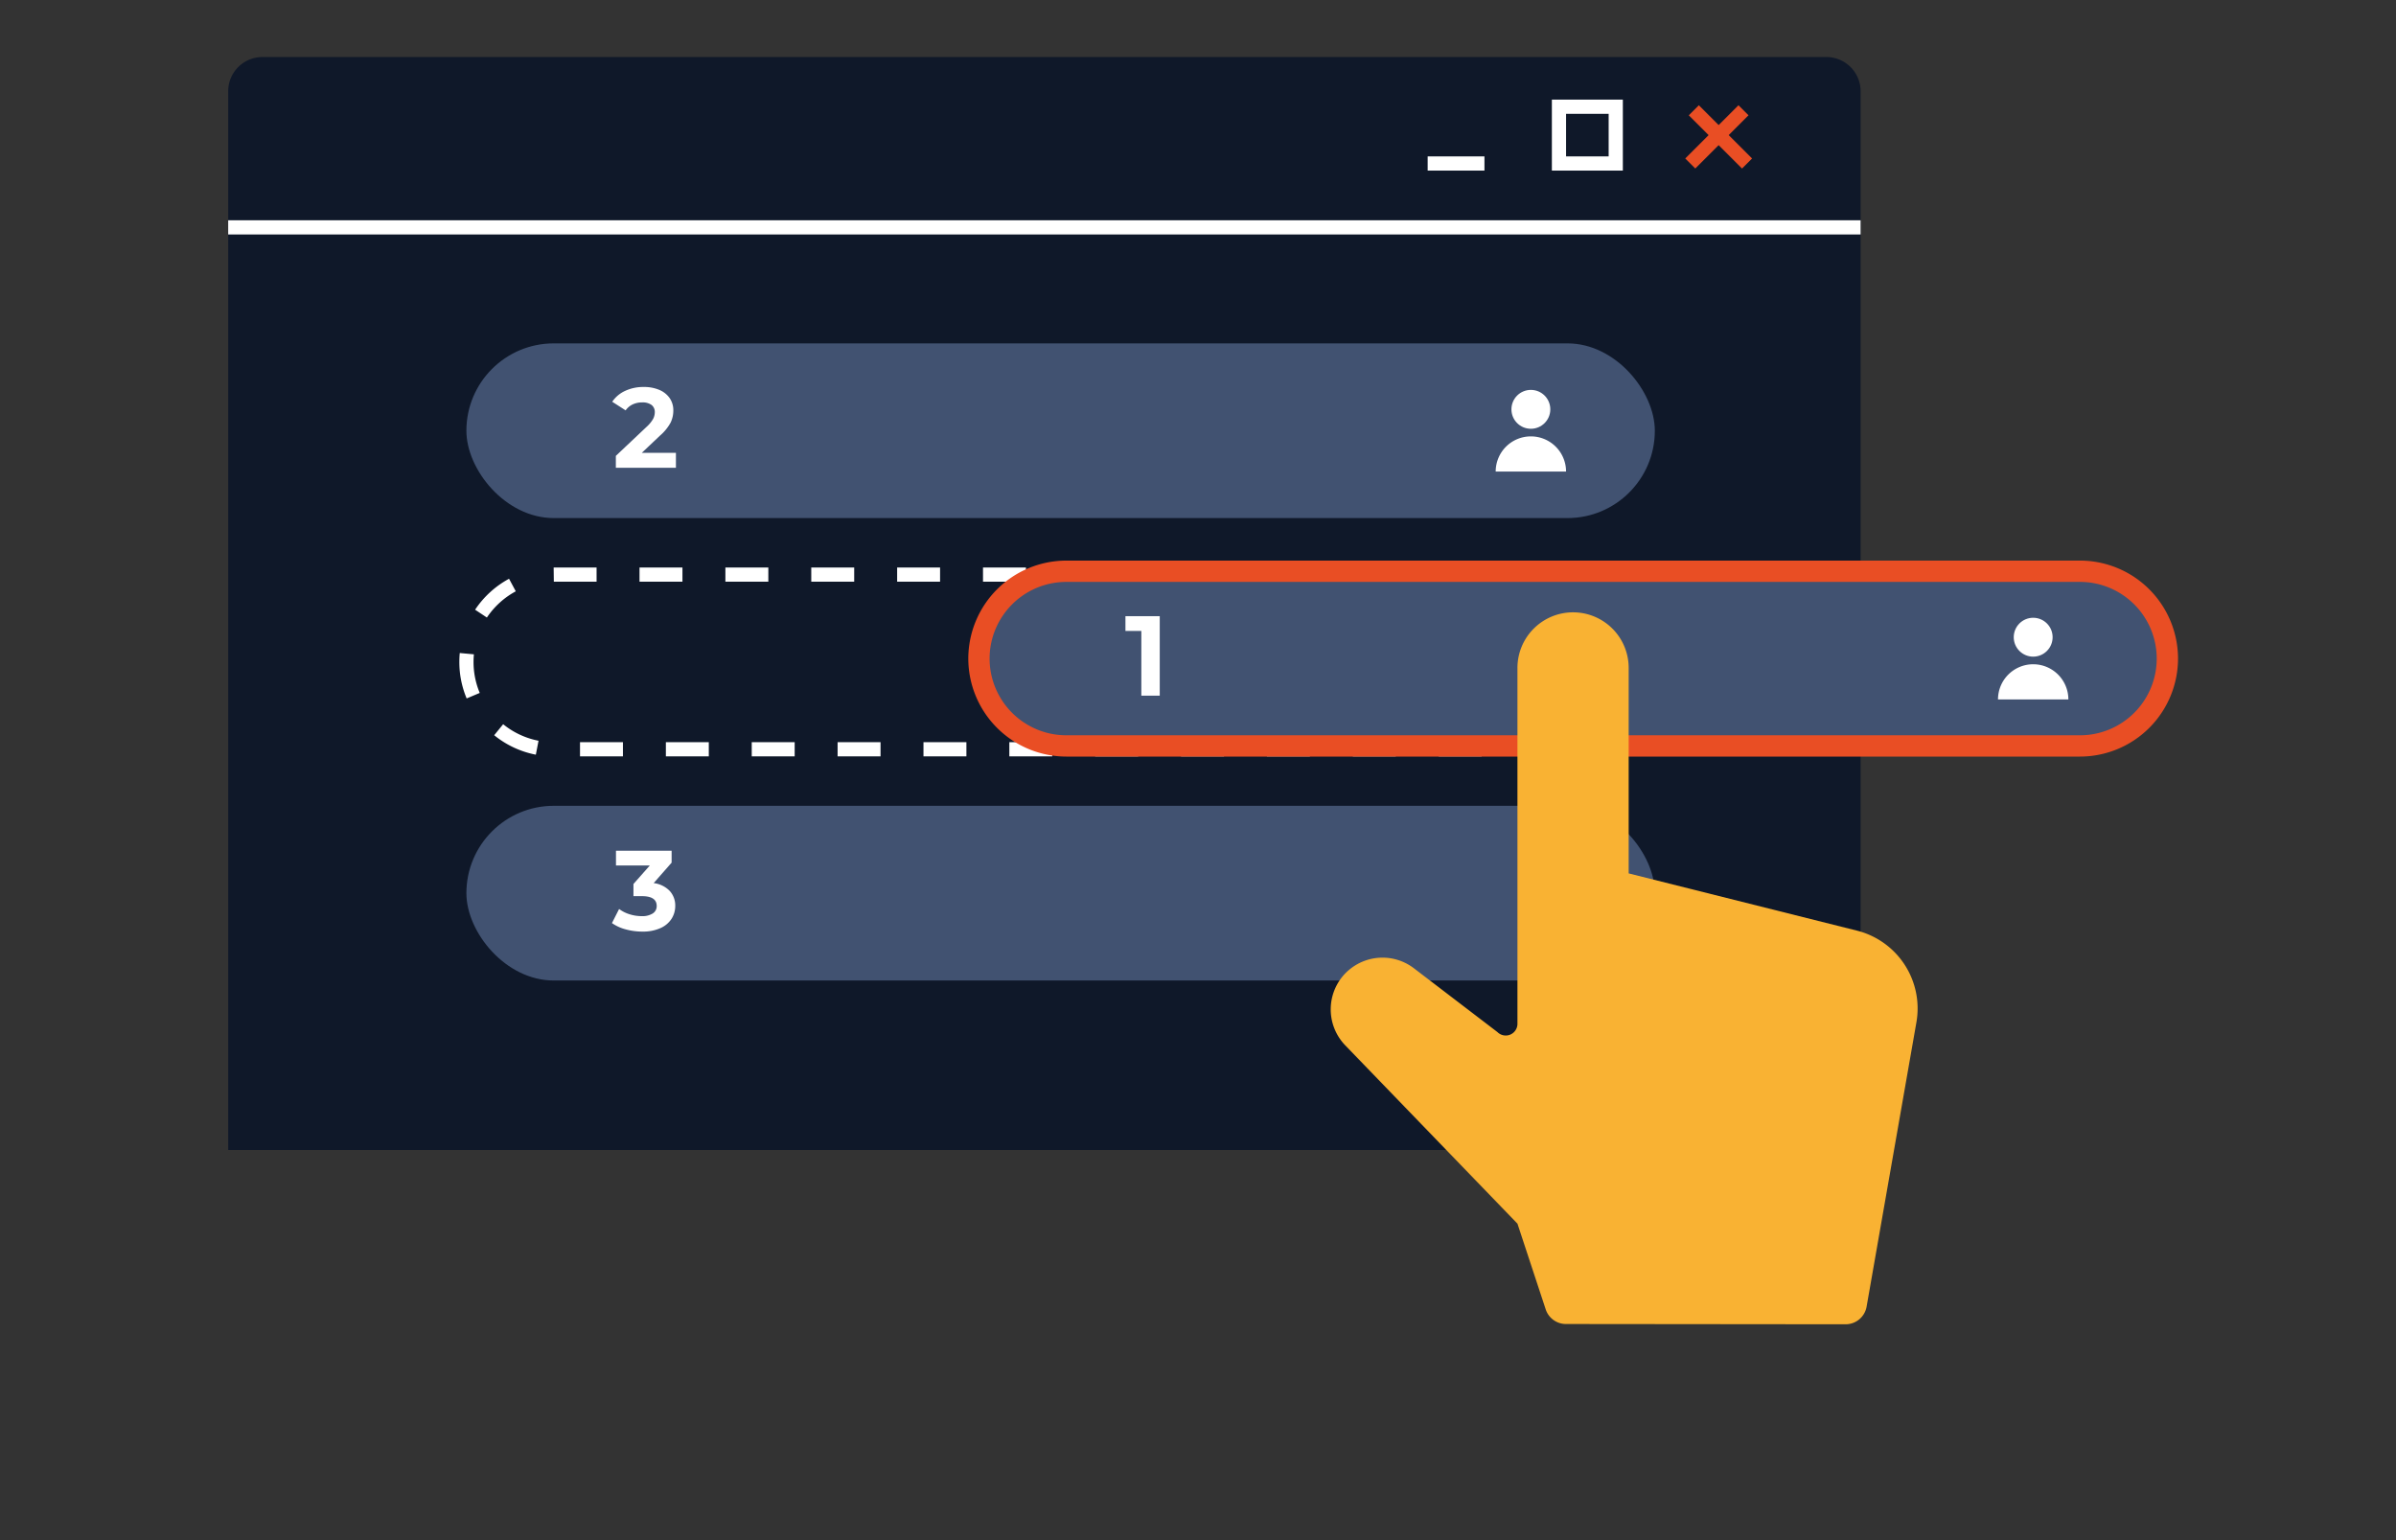
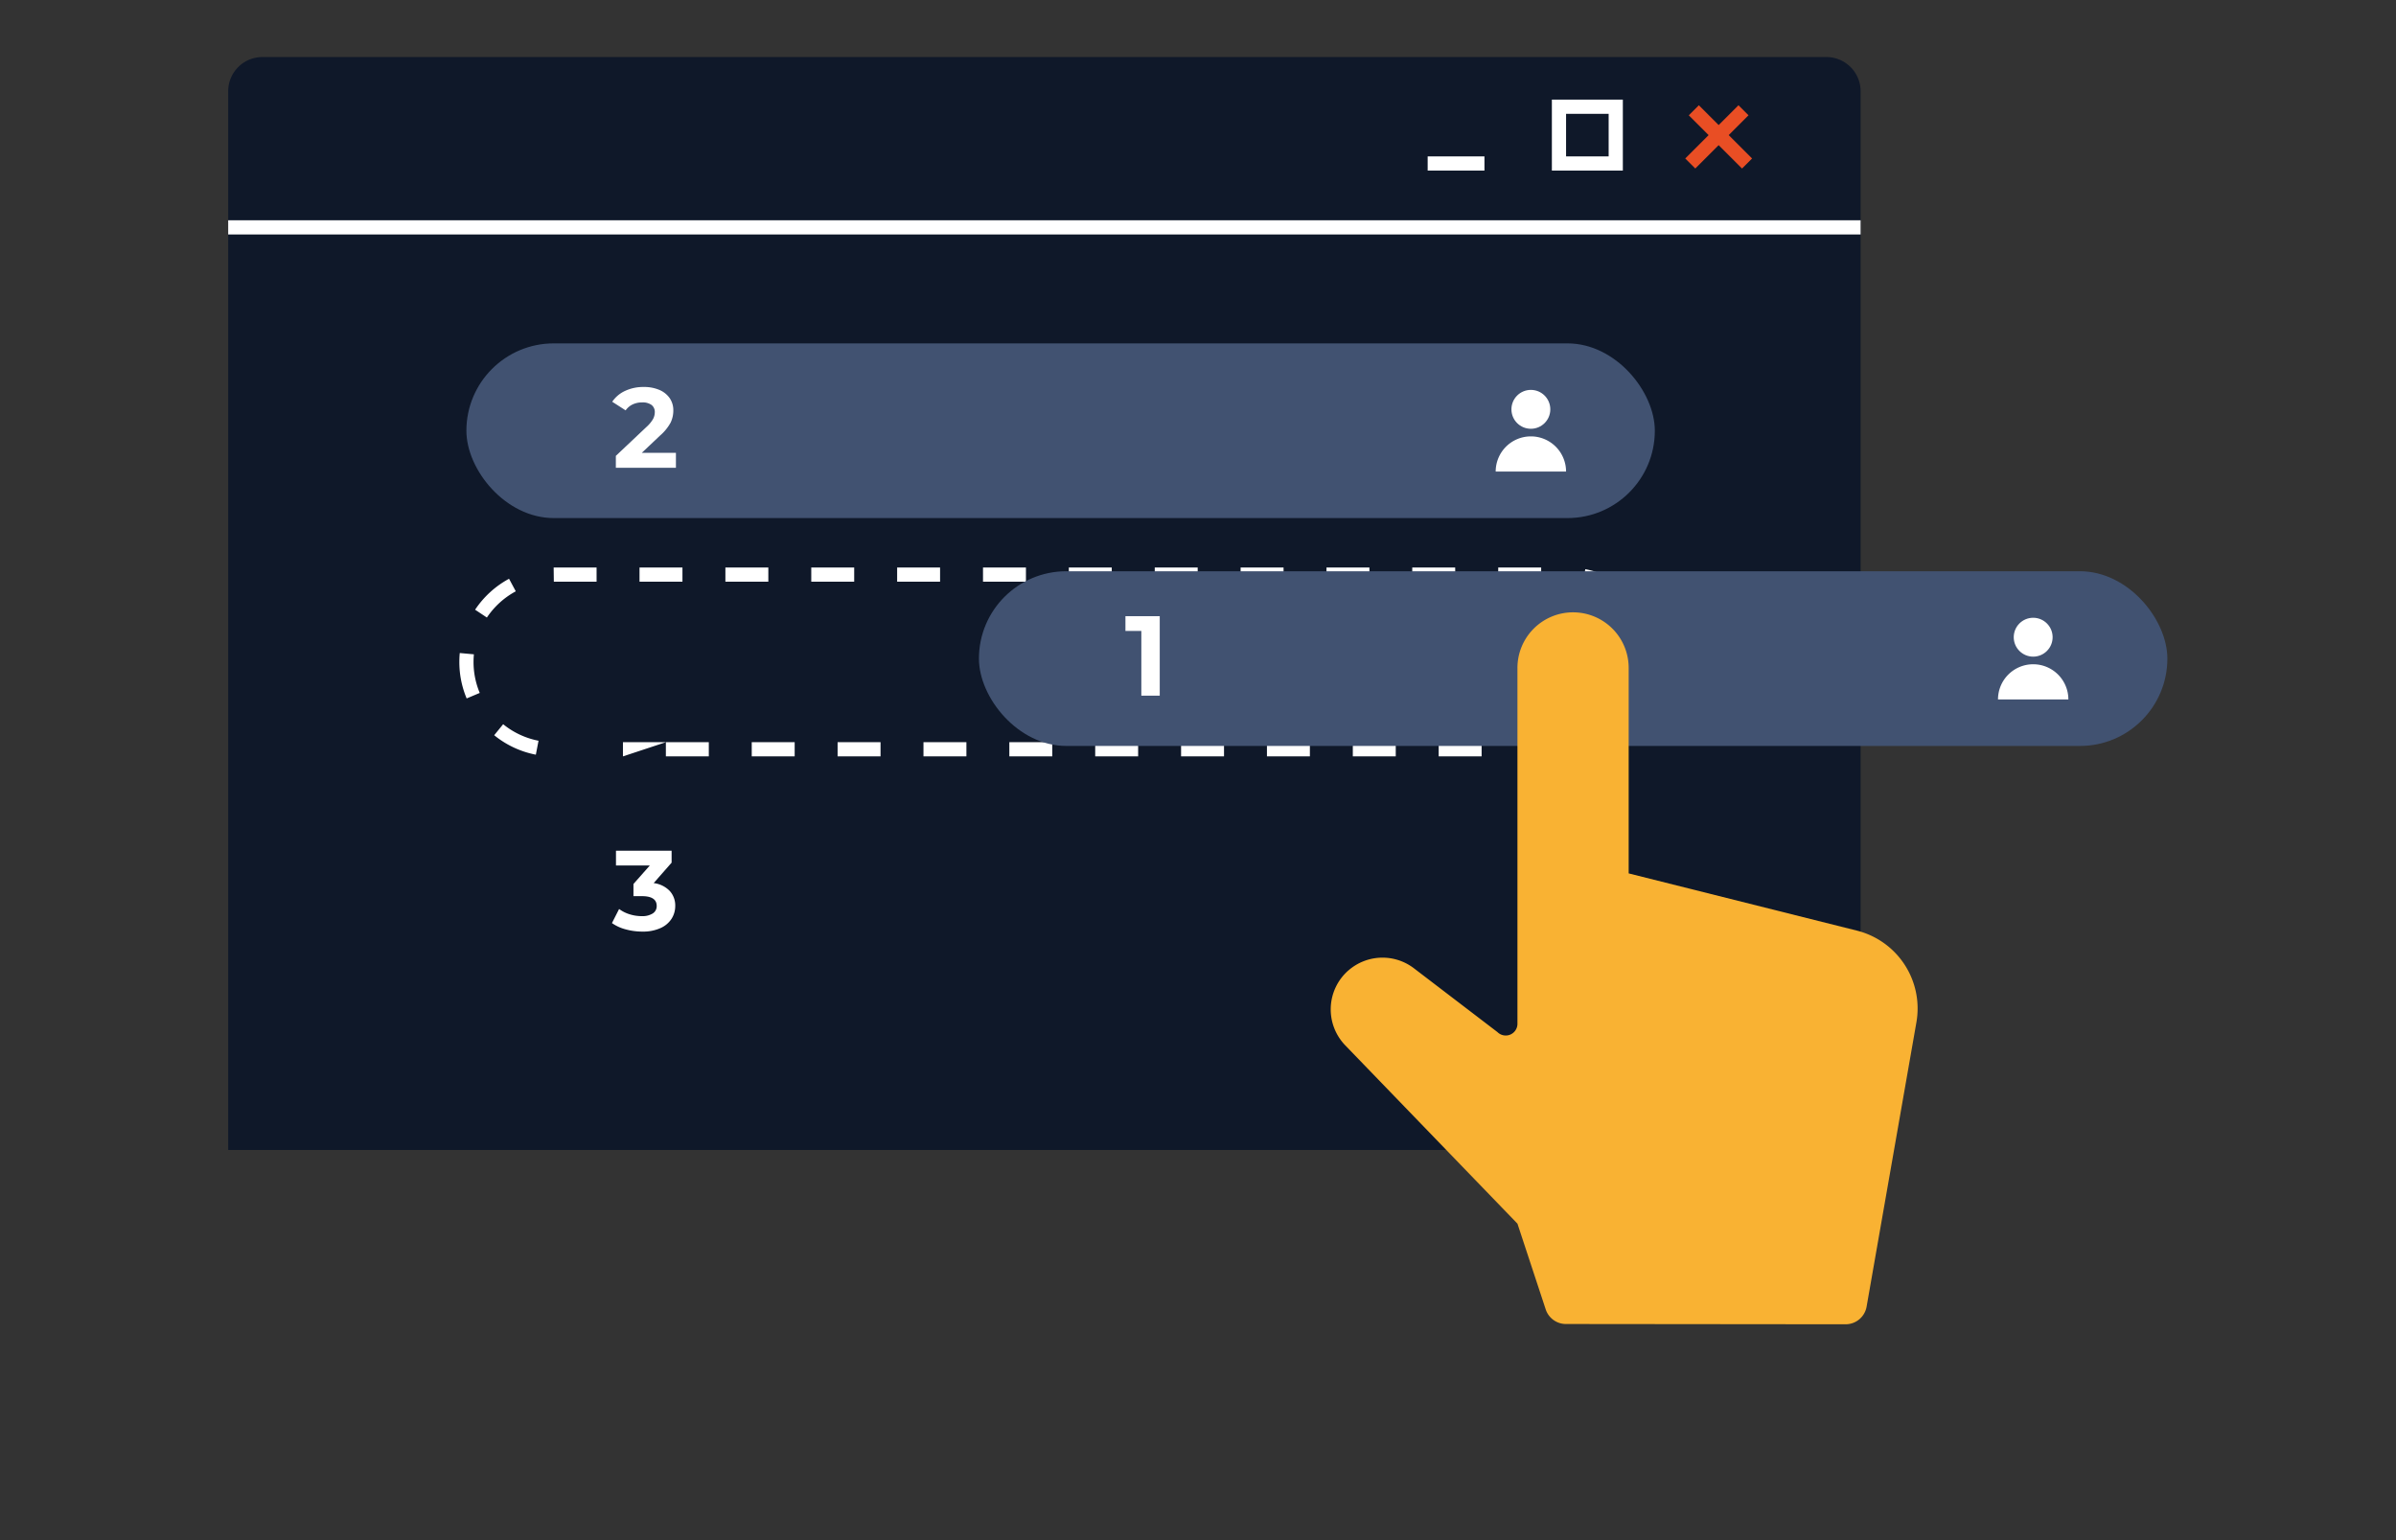
<svg xmlns="http://www.w3.org/2000/svg" width="210" height="135" viewBox="0 0 210 135">
  <rect x="0" y="0" width="210" height="135" fill="#333333" stroke="none" />
  <g id="step_2" transform="translate(20 5)">
    <g id="Grupo_4213" data-name="Grupo 4213" transform="translate(0 0)">
      <g id="Grupo_4207" data-name="Grupo 4207" transform="translate(0 0)">
        <g id="Grupo_4205" data-name="Grupo 4205">
          <path id="Retângulo_400" data-name="Retângulo 400" d="M3,0H140.075a3,3,0,0,1,3,3V95.8a0,0,0,0,1,0,0H0a0,0,0,0,1,0,0V3A3,3,0,0,1,3,0Z" fill="#0f1829" />
        </g>
        <g id="Grupo_4206" data-name="Grupo 4206" transform="translate(0 14.308)">
          <rect id="Retângulo_401" data-name="Retângulo 401" width="143.075" height="1.244" fill="#fff" />
        </g>
      </g>
      <g id="Grupo_4208" data-name="Grupo 4208" transform="translate(116.015 3.732)">
        <path id="Caminho_7338" data-name="Caminho 7338" d="M1885.937-676.425h-6.22v-6.221h6.22Zm-4.976-1.244h3.732V-681.4h-3.732Z" transform="translate(-1879.716 682.646)" fill="#fff" />
      </g>
      <g id="Grupo_4209" data-name="Grupo 4209" transform="translate(105.129 8.709)">
        <rect id="Retângulo_402" data-name="Retângulo 402" width="4.977" height="1.244" fill="#fff" />
      </g>
      <g id="Grupo_4212" data-name="Grupo 4212" transform="translate(127.706 4.226)">
        <g id="Grupo_4210" data-name="Grupo 4210" transform="translate(0 0)">
          <rect id="Retângulo_403" data-name="Retângulo 403" width="6.598" height="1.244" transform="translate(0 4.665) rotate(-45)" fill="#e94e24" />
        </g>
        <g id="Grupo_4211" data-name="Grupo 4211" transform="translate(0.311 0)">
          <rect id="Retângulo_404" data-name="Retângulo 404" width="1.244" height="6.598" transform="translate(0 0.88) rotate(-45)" fill="#e94e24" />
        </g>
      </g>
    </g>
    <g id="Grupo_4218" data-name="Grupo 4218" transform="translate(20.878 25.099)">
      <g id="Grupo_4217" data-name="Grupo 4217" transform="translate(0 0)">
        <rect id="Retângulo_410" data-name="Retângulo 410" width="104.161" height="15.312" rx="7.656" fill="#415271" />
      </g>
    </g>
    <g id="Grupo_4219" data-name="Grupo 4219" transform="translate(33.658 28.917)">
      <path id="Caminho_7340" data-name="Caminho 7340" d="M1752.906-636.387v1.313h-5.265v-1.045l2.687-2.537a2.861,2.861,0,0,0,.578-.7,1.28,1.28,0,0,0,.148-.582.768.768,0,0,0-.283-.642,1.319,1.319,0,0,0-.831-.223,1.912,1.912,0,0,0-.825.174,1.583,1.583,0,0,0-.617.523l-1.175-.756a2.751,2.751,0,0,1,1.125-.95,3.744,3.744,0,0,1,1.642-.344,3.378,3.378,0,0,1,1.359.254,2.094,2.094,0,0,1,.905.716,1.853,1.853,0,0,1,.324,1.09,2.43,2.43,0,0,1-.239,1.065,4.089,4.089,0,0,1-.926,1.135l-1.6,1.513Z" transform="translate(-1747.322 642.16)" fill="#fff" />
    </g>
    <g id="Grupo_4221" data-name="Grupo 4221" transform="translate(20.256 44.744)">
      <g id="Grupo_4220" data-name="Grupo 4220">
-         <path id="Caminho_7341" data-name="Caminho 7341" d="M1822.939-600.161h-3.8v-1.244h3.764Zm-7.559,0h-3.763v-1.244h3.763Zm-7.526,0h-3.763v-1.244h3.763Zm-7.526,0h-3.764v-1.244h3.764Zm-7.526,0h-3.764v-1.244h3.764Zm-7.527,0h-3.763v-1.244h3.763Zm-7.526,0h-3.763v-1.244h3.763Zm-7.526,0h-3.763v-1.244h3.763Zm-7.526,0h-3.764v-1.244h3.764Zm-7.526,0h-3.763v-1.244h3.763Zm-7.526,0h-3.763v-1.244h3.763Zm-7.526,0h-3.763v-1.244h3.763Zm-7.634-.15a8.278,8.278,0,0,1-3.649-1.706l.786-.965a7.024,7.024,0,0,0,3.1,1.449Zm94.362-.845-.593-1.094a7.092,7.092,0,0,0,2.525-2.312l1.038.687A8.336,8.336,0,0,1,1826.843-601.156Zm-100.424-4.085a8.223,8.223,0,0,1-.641-3.2q0-.395.036-.781l1.239.114c-.02.22-.031.442-.031.667a6.992,6.992,0,0,0,.544,2.717Zm104.73-2.434-1.239-.112c.019-.215.03-.432.03-.651a6.991,6.991,0,0,0-.55-2.731l1.146-.484a8.224,8.224,0,0,1,.648,3.215Q1831.184-608.053,1831.149-607.676Zm-102.954-4.654-1.036-.689a8.34,8.34,0,0,1,2.975-2.713l.59,1.1A7.09,7.09,0,0,0,1728.195-612.33Zm99.137-1.577a7.03,7.03,0,0,0-3.1-1.443l.233-1.222a8.266,8.266,0,0,1,3.652,1.7Zm-6.738-1.567h-3.764v-1.244h3.764Zm-7.526,0H1809.3v-1.244h3.763Zm-7.527,0h-3.763v-1.244h3.763Zm-7.526,0h-3.763v-1.244h3.763Zm-7.526,0h-3.763v-1.244h3.763Zm-7.527,0H1779.2v-1.244h3.763Zm-7.526,0h-3.763v-1.244h3.763Zm-7.526,0h-3.763v-1.244h3.763Zm-7.527,0h-3.763v-1.244h3.763Zm-7.526,0h-3.763v-1.244h3.763Zm-7.527,0h-3.763v-1.244h3.763Zm-7.526,0h-3.747l-.016-1.244h3.762Z" transform="translate(-1725.778 616.718)" fill="#fff" />
+         <path id="Caminho_7341" data-name="Caminho 7341" d="M1822.939-600.161h-3.8v-1.244h3.764Zm-7.559,0h-3.763v-1.244h3.763Zm-7.526,0h-3.763v-1.244h3.763Zm-7.526,0h-3.764v-1.244h3.764Zm-7.526,0h-3.764v-1.244h3.764Zm-7.527,0h-3.763v-1.244h3.763Zm-7.526,0h-3.763v-1.244h3.763Zm-7.526,0h-3.763v-1.244h3.763Zm-7.526,0h-3.764v-1.244h3.764Zm-7.526,0h-3.763v-1.244h3.763Zm-7.526,0h-3.763v-1.244h3.763Zm-7.526,0v-1.244h3.763Zm-7.634-.15a8.278,8.278,0,0,1-3.649-1.706l.786-.965a7.024,7.024,0,0,0,3.1,1.449Zm94.362-.845-.593-1.094a7.092,7.092,0,0,0,2.525-2.312l1.038.687A8.336,8.336,0,0,1,1826.843-601.156Zm-100.424-4.085a8.223,8.223,0,0,1-.641-3.2q0-.395.036-.781l1.239.114c-.02.22-.031.442-.031.667a6.992,6.992,0,0,0,.544,2.717Zm104.73-2.434-1.239-.112c.019-.215.03-.432.03-.651a6.991,6.991,0,0,0-.55-2.731l1.146-.484a8.224,8.224,0,0,1,.648,3.215Q1831.184-608.053,1831.149-607.676Zm-102.954-4.654-1.036-.689a8.34,8.34,0,0,1,2.975-2.713l.59,1.1A7.09,7.09,0,0,0,1728.195-612.33Zm99.137-1.577a7.03,7.03,0,0,0-3.1-1.443l.233-1.222a8.266,8.266,0,0,1,3.652,1.7Zm-6.738-1.567h-3.764v-1.244h3.764Zm-7.526,0H1809.3v-1.244h3.763Zm-7.527,0h-3.763v-1.244h3.763Zm-7.526,0h-3.763v-1.244h3.763Zm-7.526,0h-3.763v-1.244h3.763Zm-7.527,0H1779.2v-1.244h3.763Zm-7.526,0h-3.763v-1.244h3.763Zm-7.526,0h-3.763v-1.244h3.763Zm-7.527,0h-3.763v-1.244h3.763Zm-7.526,0h-3.763v-1.244h3.763Zm-7.527,0h-3.763v-1.244h3.763Zm-7.526,0h-3.747l-.016-1.244h3.762Z" transform="translate(-1725.778 616.718)" fill="#fff" />
      </g>
    </g>
    <g id="Grupo_4223" data-name="Grupo 4223" transform="translate(20.878 65.633)">
      <g id="Grupo_4222" data-name="Grupo 4222" transform="translate(0)">
-         <rect id="Retângulo_411" data-name="Retângulo 411" width="104.161" height="15.312" rx="7.656" fill="#415271" />
-       </g>
+         </g>
    </g>
    <g id="Grupo_4224" data-name="Grupo 4224" transform="translate(33.638 69.571)">
      <path id="Caminho_7342" data-name="Caminho 7342" d="M1752.347-573.288a1.879,1.879,0,0,1,.488,1.319,2.081,2.081,0,0,1-.319,1.12,2.213,2.213,0,0,1-.97.82,3.717,3.717,0,0,1-1.6.309,5.479,5.479,0,0,1-1.449-.194,3.73,3.73,0,0,1-1.209-.552l.627-1.235a3.029,3.029,0,0,0,.92.463,3.554,3.554,0,0,0,1.071.164,1.7,1.7,0,0,0,.955-.234.752.752,0,0,0,.349-.662q0-.856-1.3-.856h-.737v-1.066l1.433-1.622h-2.965v-1.294h4.876v1.046l-1.572,1.791A2.348,2.348,0,0,1,1752.347-573.288Z" transform="translate(-1747.291 576.807)" fill="#fff" />
    </g>
    <g id="Grupo_4228" data-name="Grupo 4228" transform="translate(64.867 44.14)">
      <g id="Grupo_4227" data-name="Grupo 4227" transform="translate(0)">
        <g id="Grupo_4225" data-name="Grupo 4225" transform="translate(0.933 0.933)">
          <rect id="Retângulo_412" data-name="Retângulo 412" width="104.161" height="15.312" rx="7.656" fill="#415271" />
        </g>
        <g id="Grupo_4226" data-name="Grupo 4226">
-           <path id="Caminho_7343" data-name="Caminho 7343" d="M1894.932-600.511h-88.849a8.6,8.6,0,0,1-8.589-8.59,8.6,8.6,0,0,1,8.589-8.589h88.849a8.6,8.6,0,0,1,8.589,8.589A8.6,8.6,0,0,1,1894.932-600.511Zm-88.849-15.312a6.731,6.731,0,0,0-6.723,6.723,6.731,6.731,0,0,0,6.723,6.723h88.849a6.731,6.731,0,0,0,6.723-6.723,6.731,6.731,0,0,0-6.723-6.723Z" transform="translate(-1797.493 617.689)" fill="#e94e24" />
-         </g>
+           </g>
      </g>
    </g>
    <g id="Grupo_4229" data-name="Grupo 4229" transform="translate(78.641 49.011)">
      <path id="Caminho_7344" data-name="Caminho 7344" d="M1822.641-609.859v6.967h-1.613v-5.673h-1.393v-1.294Z" transform="translate(-1819.635 609.859)" fill="#fff" />
    </g>
    <g id="Grupo_4230" data-name="Grupo 4230" transform="translate(96.636 48.677)">
      <path id="Caminho_7345" data-name="Caminho 7345" d="M1850.1-579a4.537,4.537,0,0,1,5.751-.2l7.32,5.593a1.027,1.027,0,0,0,1.754-.727v-31.191a4.874,4.874,0,0,1,4.875-4.875h0a4.874,4.874,0,0,1,4.874,4.875v18.009l20,5.015a7.036,7.036,0,0,1,5.219,8.039l-4.366,24.924a1.867,1.867,0,0,1-1.84,1.544l-24.514-.024a1.866,1.866,0,0,1-1.771-1.282l-2.476-7.513-15.093-15.631a4.538,4.538,0,0,1,.268-6.56Z" transform="translate(-1848.563 610.396)" fill="#f9b233" />
    </g>
    <g id="Grupo_4232" data-name="Grupo 4232" transform="translate(155.117 49.15)">
      <ellipse id="Elipse_137" data-name="Elipse 137" cx="1.704" cy="1.704" rx="1.704" ry="1.704" transform="translate(1.379 0)" fill="#fff" />
      <path id="Caminho_7350" data-name="Caminho 7350" d="M1942.573-600a3.083,3.083,0,0,1,3.084-3.084A3.083,3.083,0,0,1,1948.74-600Z" transform="translate(-1942.573 607.16)" fill="#fff" />
    </g>
    <g id="Grupo_4235" data-name="Grupo 4235" transform="translate(111.092 29.176)">
      <g id="Grupo_4233" data-name="Grupo 4233" transform="translate(1.379)">
        <ellipse id="Elipse_138" data-name="Elipse 138" cx="1.704" cy="1.704" rx="1.704" ry="1.704" fill="#fff" />
      </g>
      <g id="Grupo_4234" data-name="Grupo 4234" transform="translate(0 4.075)">
        <path id="Caminho_7351" data-name="Caminho 7351" d="M1871.8-632.11a3.084,3.084,0,0,1,3.084-3.084,3.084,3.084,0,0,1,3.084,3.084Z" transform="translate(-1871.801 635.194)" fill="#fff" />
      </g>
    </g>
    <rect id="Retângulo_440" data-name="Retângulo 440" width="210" height="135" transform="translate(-20 -5)" fill="none" />
  </g>
</svg>